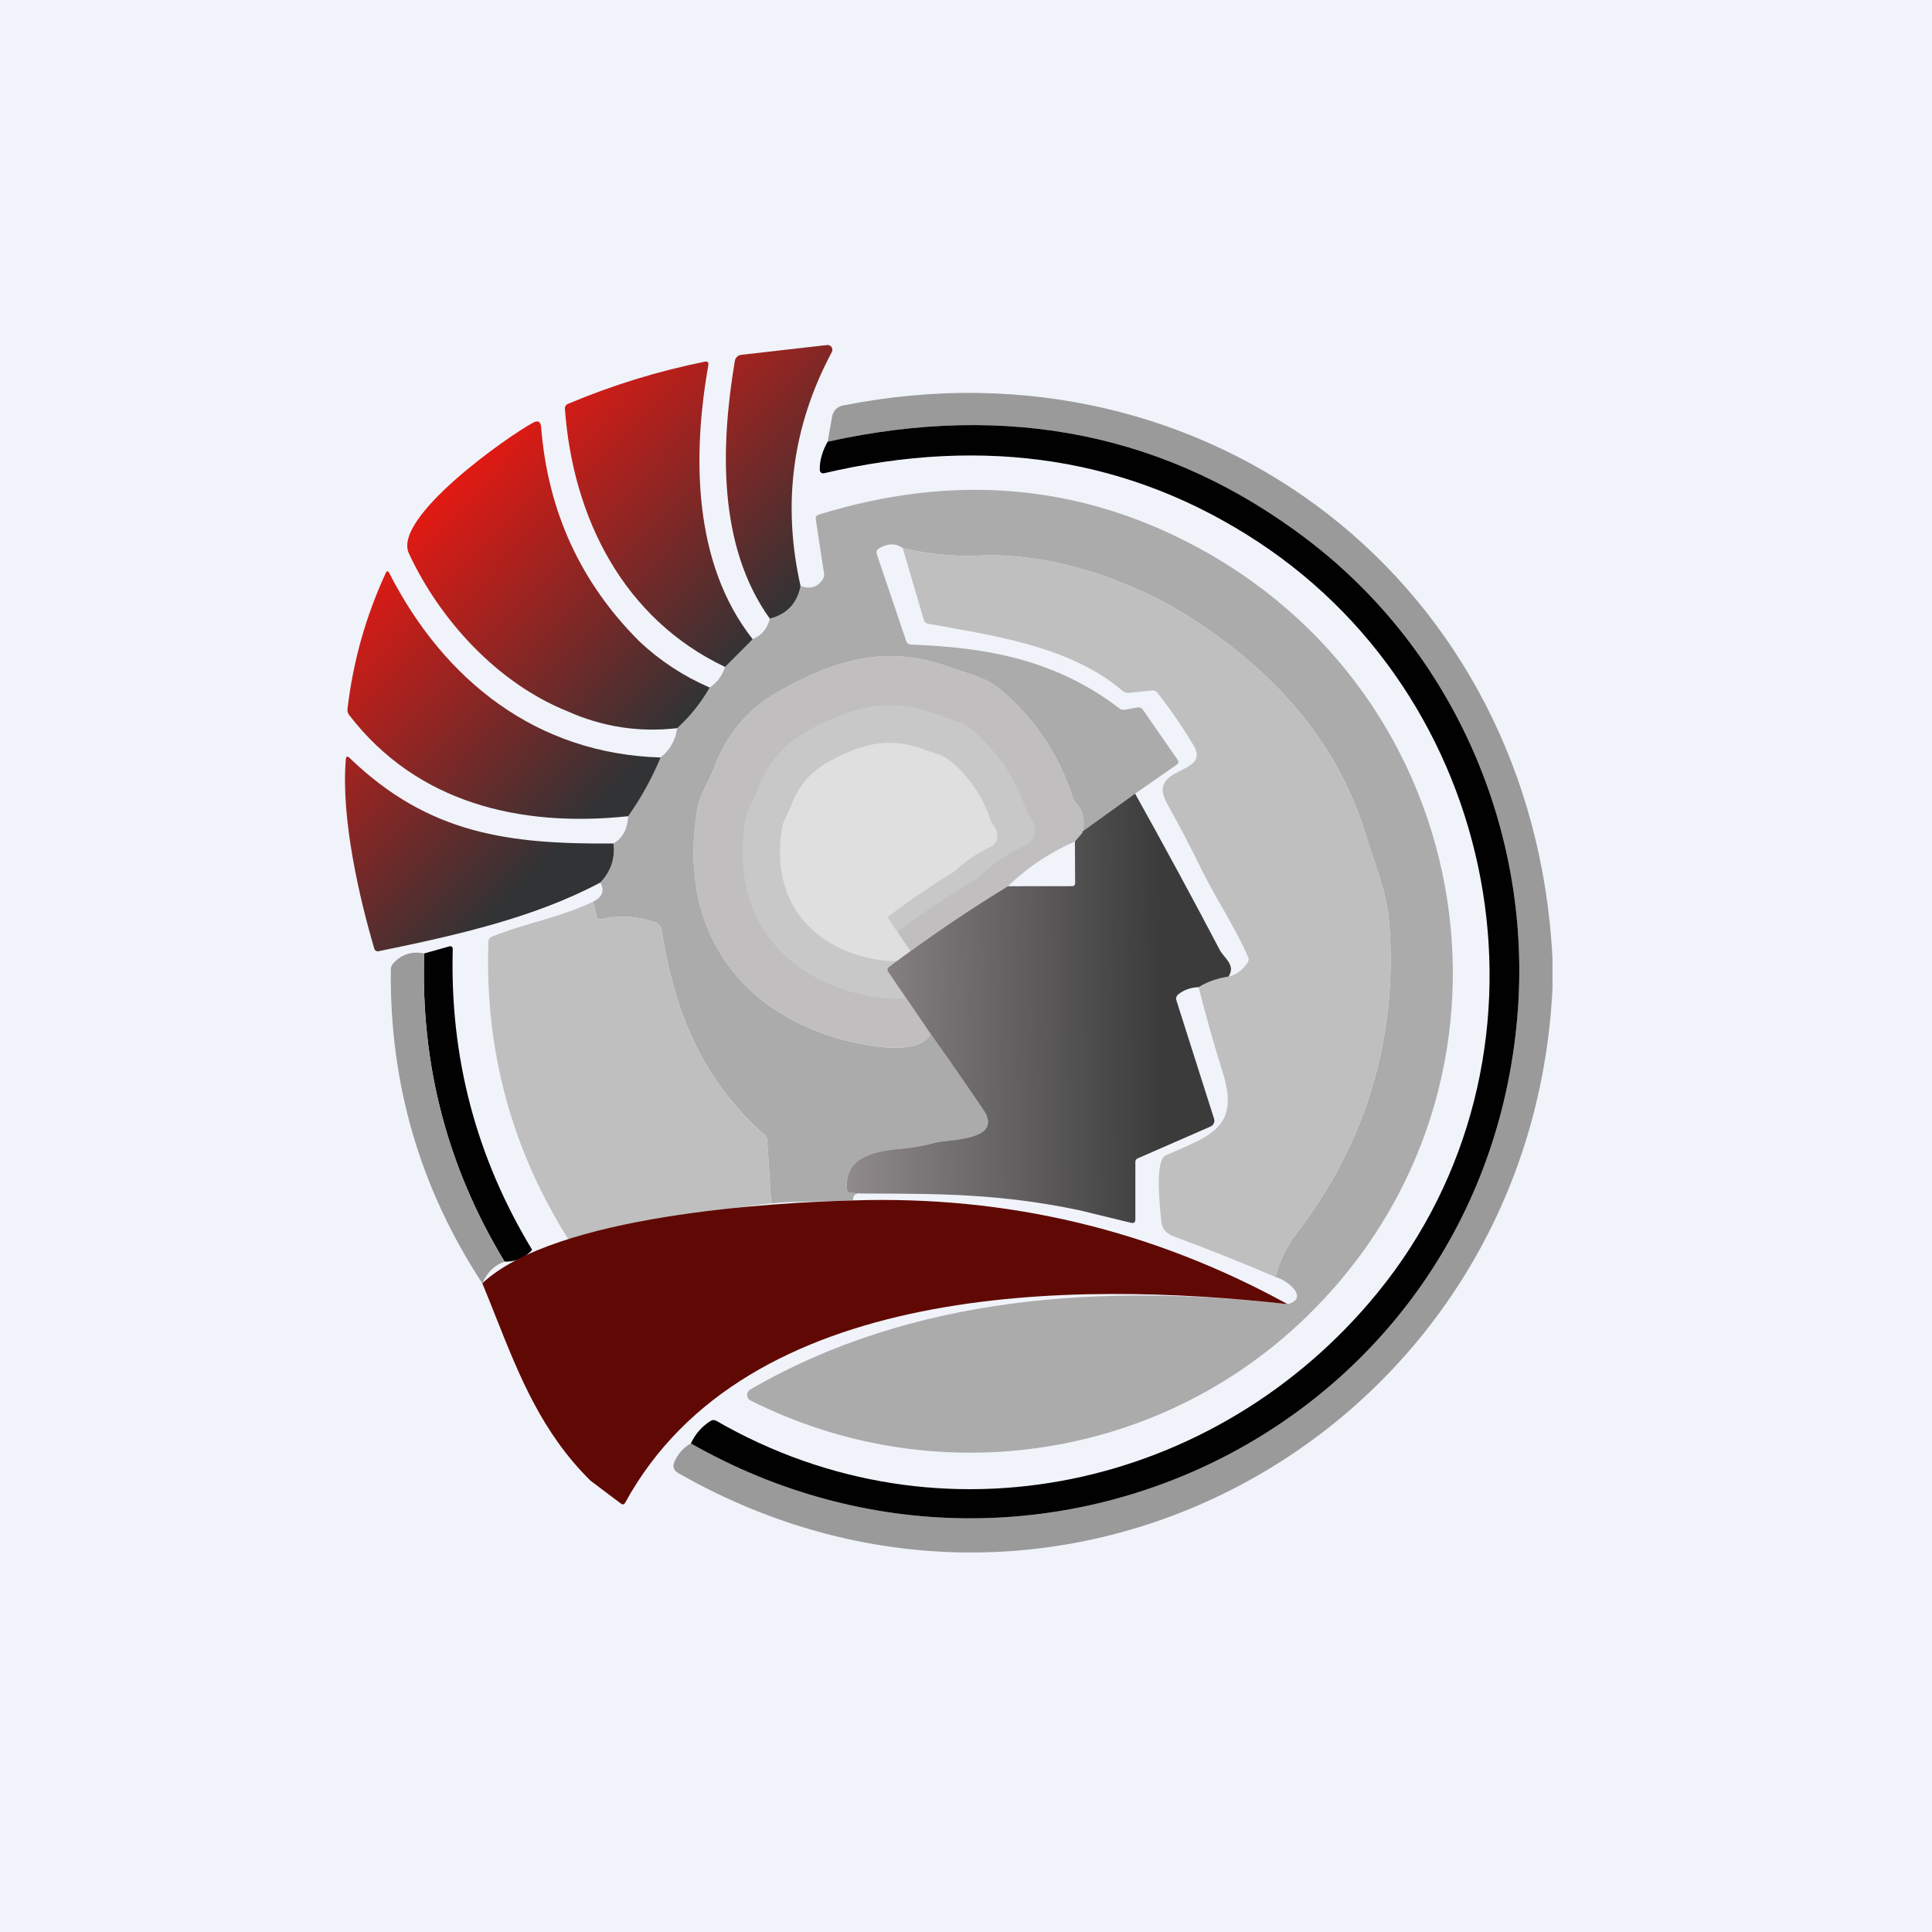
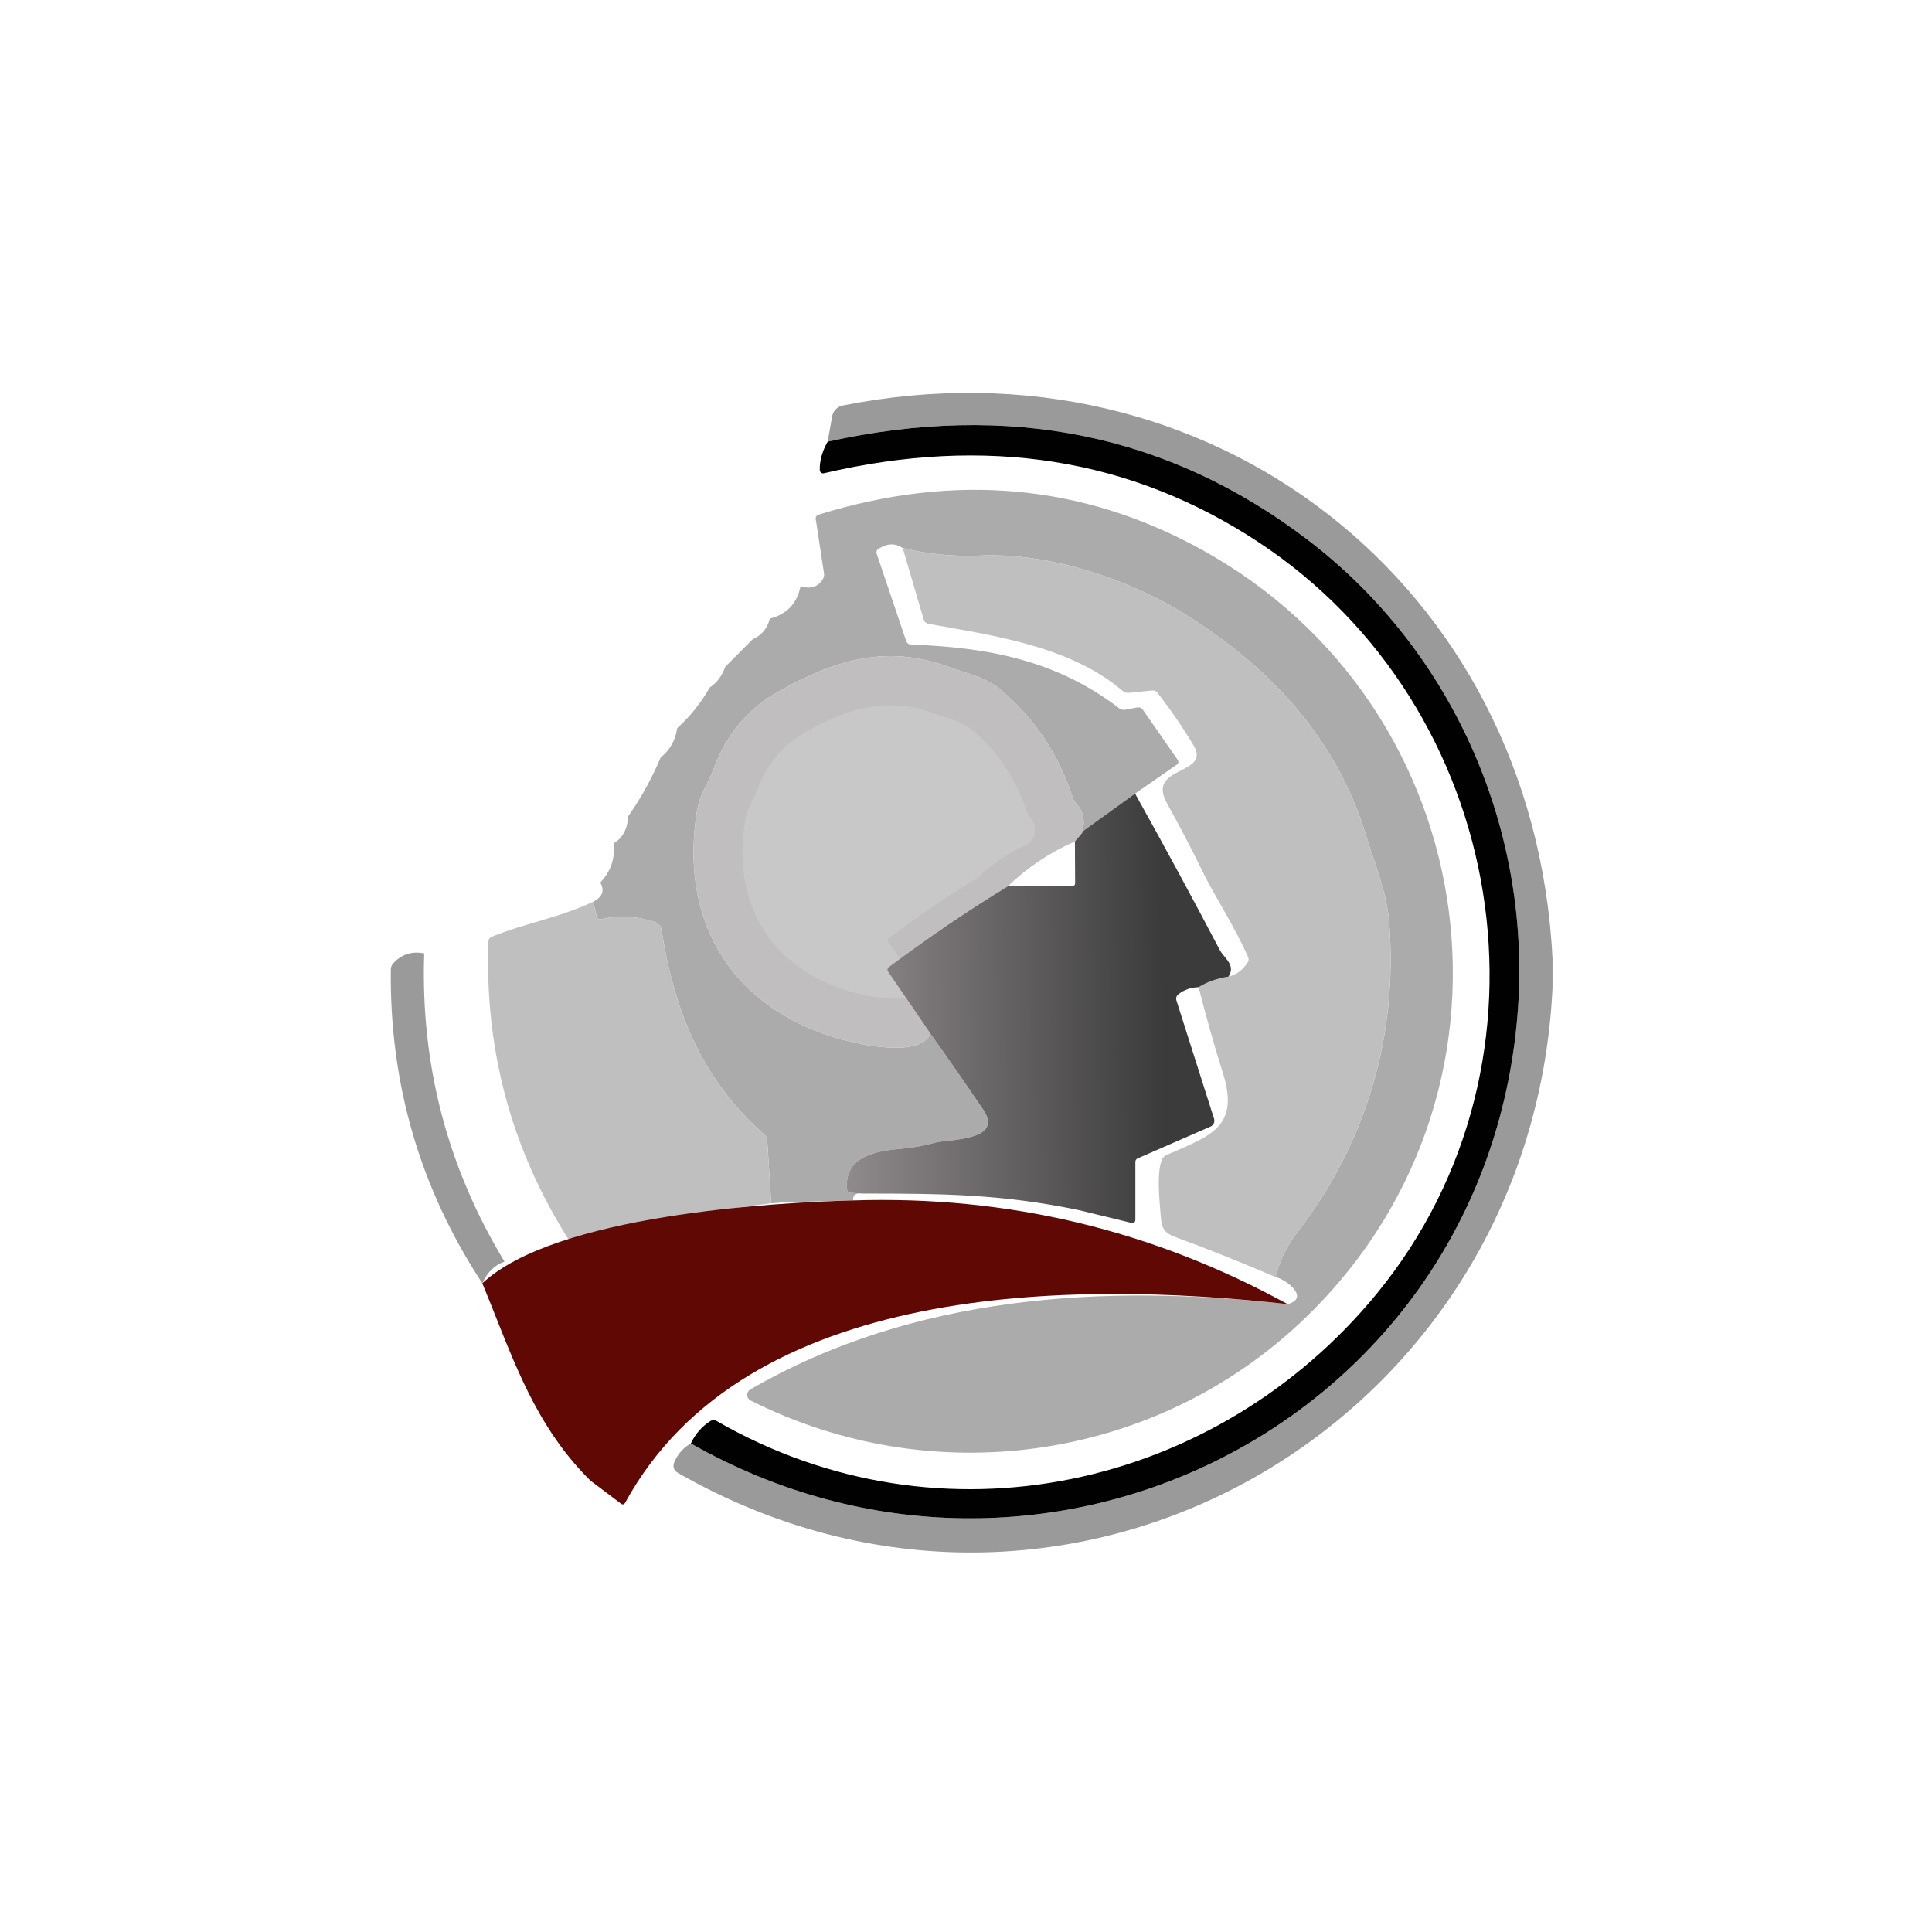
<svg xmlns="http://www.w3.org/2000/svg" width="56" height="56" viewBox="0 0 56 56" fill="none">
-   <rect width="56" height="56" fill="#F0F3FA" />
  <path d="M45 27.788V28.634C44.397 41.354 30.913 49.118 19.665 42.702C19.522 42.62 19.486 42.504 19.556 42.354C19.664 42.122 19.821 41.95 20.026 41.839C30.23 47.642 42.978 41.23 43.981 29.473C44.435 24.137 42.15 18.879 37.896 15.641C33.88 12.585 29.245 11.639 23.99 12.803L24.121 12.067C24.135 11.99 24.171 11.919 24.226 11.864C24.28 11.808 24.35 11.77 24.426 11.755C35.04 9.637 44.459 16.924 45 27.788Z" fill="#9A9A9A" />
  <path d="M20.025 41.839C20.152 41.567 20.34 41.351 20.588 41.191C20.648 41.152 20.708 41.151 20.769 41.187C27.288 44.944 35.279 43.15 39.913 37.49C45.436 30.744 43.725 20.48 36.467 15.707C32.776 13.279 28.581 12.616 23.881 13.718C23.867 13.721 23.852 13.721 23.838 13.718C23.824 13.715 23.811 13.709 23.8 13.7C23.788 13.691 23.779 13.68 23.773 13.666C23.766 13.653 23.762 13.639 23.762 13.624C23.754 13.362 23.83 13.088 23.989 12.803C29.245 11.639 33.88 12.585 37.896 15.641C42.149 18.879 44.435 24.137 43.981 29.473C42.978 41.23 30.229 47.642 20.025 41.839Z" fill="#010101" />
  <path d="M37.323 37.802C37.975 37.625 37.292 37.088 36.972 37.016C37.091 36.542 37.296 36.117 37.587 35.742C39.561 33.191 40.529 30.089 40.267 26.744C40.199 25.865 39.852 25.058 39.589 24.195C38.725 21.365 36.77 19.305 34.316 17.783C32.661 16.757 30.36 16.013 28.412 16.103C27.655 16.137 26.906 16.065 26.166 15.886C25.953 15.739 25.72 15.745 25.466 15.906C25.41 15.943 25.392 15.993 25.413 16.057L26.265 18.575C26.288 18.643 26.336 18.68 26.41 18.684C28.654 18.765 30.626 19.141 32.445 20.532C32.497 20.57 32.554 20.583 32.616 20.571L32.953 20.508C33.029 20.493 33.09 20.518 33.133 20.581L34.132 22.019C34.172 22.078 34.163 22.127 34.104 22.168L32.901 23.004L31.381 24.097C31.456 23.776 31.394 23.507 31.193 23.288C31.148 23.239 31.115 23.183 31.094 23.119C30.688 21.869 29.992 20.826 29.006 19.993C28.574 19.625 28.043 19.531 27.516 19.336C25.673 18.656 24.172 19.147 22.579 20.036C21.679 20.538 21.044 21.295 20.676 22.309C20.545 22.671 20.283 23.009 20.204 23.497C19.695 26.623 21.122 29.032 23.992 30.008C24.606 30.217 26.62 30.728 26.971 29.964C27.486 30.687 27.995 31.419 28.497 32.16C29.119 33.077 27.498 33.013 27.102 33.122C26.807 33.203 26.514 33.258 26.222 33.285C25.49 33.357 24.476 33.45 24.549 34.459C24.554 34.533 24.594 34.572 24.668 34.576L25.03 34.596C24.82 34.562 24.719 34.628 24.727 34.795L22.801 34.845L22.355 34.878L22.238 33.055C22.234 32.988 22.207 32.933 22.157 32.89C20.343 31.297 19.544 29.302 19.174 26.951C19.166 26.9 19.144 26.851 19.11 26.812C19.076 26.772 19.033 26.742 18.983 26.727C18.474 26.555 17.955 26.527 17.425 26.641C17.353 26.657 17.308 26.628 17.291 26.555L17.193 26.136C17.463 26.001 17.532 25.816 17.399 25.581C17.706 25.26 17.834 24.883 17.782 24.449C18.046 24.294 18.189 24.03 18.21 23.658C18.58 23.133 18.893 22.565 19.15 21.956C19.421 21.737 19.58 21.454 19.629 21.106C20.006 20.764 20.32 20.372 20.571 19.929C20.788 19.782 20.936 19.583 21.017 19.332L21.817 18.529C22.081 18.412 22.246 18.213 22.313 17.932C22.807 17.805 23.105 17.49 23.205 16.988C23.488 17.084 23.702 17.019 23.847 16.793C23.881 16.74 23.894 16.682 23.885 16.62L23.645 15.05C23.636 14.983 23.664 14.938 23.73 14.917C27.664 13.699 31.348 14.028 34.782 15.904C43.16 20.48 44.706 31.873 37.595 38.426C33.333 42.354 27.009 43.239 21.756 40.594C21.727 40.58 21.702 40.557 21.685 40.53C21.667 40.502 21.658 40.471 21.657 40.438C21.656 40.405 21.663 40.373 21.679 40.345C21.695 40.316 21.718 40.292 21.746 40.276C26.459 37.541 31.991 37.205 37.323 37.802Z" fill="#ABABAB" />
  <path d="M26.166 15.886C26.906 16.065 27.655 16.137 28.412 16.102C30.36 16.013 32.661 16.757 34.316 17.783C36.77 19.304 38.724 21.365 39.589 24.195C39.852 25.058 40.199 25.865 40.267 26.744C40.528 30.089 39.56 33.191 37.587 35.742C37.296 36.117 37.091 36.542 36.972 37.016C36.014 36.603 35.046 36.216 34.067 35.857C33.811 35.763 33.676 35.64 33.654 35.348C33.633 35.041 33.454 33.635 33.793 33.486C35.087 32.921 35.94 32.679 35.448 31.108C35.189 30.282 34.954 29.45 34.742 28.614C34.999 28.456 35.287 28.355 35.607 28.309C35.837 28.254 36.022 28.117 36.164 27.898C36.195 27.849 36.2 27.798 36.178 27.745C35.795 26.862 35.218 26.003 34.84 25.227C34.519 24.569 34.18 23.922 33.825 23.284C33.212 22.184 35.117 22.477 34.598 21.609C34.279 21.075 33.928 20.564 33.545 20.076C33.508 20.03 33.46 20.009 33.401 20.014L32.725 20.082C32.652 20.089 32.588 20.068 32.532 20.02C30.99 18.7 28.651 18.401 26.915 18.083C26.841 18.069 26.794 18.026 26.773 17.954L26.166 15.886Z" fill="#BFBFBF" />
  <path d="M31.381 24.097C31.376 24.114 31.37 24.131 31.365 24.147L31.157 24.39C30.424 24.712 29.776 25.145 29.215 25.688C28.032 26.41 26.885 27.188 25.774 28.025C25.718 28.066 25.71 28.116 25.75 28.174L26.971 29.964C26.62 30.728 24.606 30.217 23.992 30.008C21.122 29.031 19.695 26.623 20.204 23.497C20.284 23.009 20.545 22.671 20.676 22.309C21.045 21.295 21.679 20.537 22.579 20.036C24.172 19.147 25.673 18.656 27.516 19.336C28.043 19.531 28.575 19.625 29.007 19.992C29.992 20.826 30.688 21.869 31.094 23.119C31.115 23.182 31.148 23.239 31.193 23.288C31.394 23.506 31.456 23.776 31.381 24.097Z" fill="#C0BEBE" />
  <path d="M29.973 24.247C29.969 24.26 29.965 24.272 29.961 24.284L29.805 24.466C29.255 24.707 28.77 25.032 28.349 25.439C27.462 25.98 26.603 26.564 25.77 27.191C25.728 27.221 25.723 27.259 25.752 27.302L26.667 28.644C26.404 29.216 24.895 28.833 24.434 28.677C22.284 27.945 21.214 26.14 21.596 23.797C21.655 23.431 21.851 23.178 21.949 22.907C22.226 22.147 22.701 21.579 23.375 21.203C24.57 20.537 25.694 20.169 27.076 20.678C27.471 20.825 27.869 20.895 28.193 21.17C28.932 21.795 29.453 22.576 29.757 23.513C29.773 23.561 29.798 23.603 29.831 23.64C29.982 23.804 30.029 24.006 29.973 24.247Z" fill="#C8C8C8" />
-   <path d="M28.891 24.361C28.888 24.371 28.885 24.38 28.882 24.389L28.767 24.524C28.358 24.704 27.997 24.945 27.684 25.248C27.025 25.65 26.386 26.084 25.767 26.55C25.736 26.573 25.731 26.601 25.753 26.633L26.434 27.631C26.238 28.056 25.116 27.771 24.774 27.655C23.174 27.111 22.379 25.769 22.663 24.027C22.707 23.755 22.853 23.567 22.926 23.365C23.131 22.8 23.485 22.378 23.986 22.098C24.874 21.603 25.71 21.329 26.738 21.708C27.031 21.817 27.327 21.869 27.568 22.074C28.117 22.539 28.505 23.119 28.731 23.816C28.743 23.852 28.761 23.883 28.786 23.91C28.898 24.032 28.933 24.183 28.891 24.361Z" fill="#DFDFDF" />
-   <path fill-rule="evenodd" clip-rule="evenodd" d="M23.205 16.988C23.105 17.49 22.807 17.805 22.313 17.932C20.791 15.81 20.892 12.889 21.3 10.46C21.308 10.415 21.33 10.373 21.363 10.342C21.395 10.31 21.438 10.29 21.483 10.285L23.974 10.001C23.999 9.998 24.024 10.002 24.047 10.012C24.07 10.023 24.089 10.039 24.103 10.06C24.117 10.081 24.125 10.105 24.127 10.131C24.128 10.156 24.123 10.181 24.111 10.204C22.969 12.342 22.667 14.604 23.205 16.988ZM21.818 18.529L21.017 19.332C18.081 17.938 16.605 15.023 16.375 11.855C16.37 11.783 16.4 11.733 16.466 11.705C17.745 11.166 19.065 10.759 20.426 10.484C20.511 10.467 20.546 10.502 20.531 10.588C20.067 13.213 20.085 16.333 21.818 18.529ZM18.21 23.658C18.581 23.133 18.894 22.565 19.15 21.956C15.553 21.852 12.875 19.724 11.285 16.614C11.248 16.541 11.212 16.541 11.178 16.616C10.601 17.869 10.232 19.18 10.072 20.551C10.066 20.616 10.082 20.675 10.122 20.726C12.084 23.282 15.091 23.99 18.21 23.658ZM16.872 20.188C17.611 19.822 18.167 19.292 18.541 18.599C16.831 16.897 15.879 14.825 15.685 12.382C15.672 12.219 15.594 12.175 15.451 12.252C14.708 12.652 11.37 15.003 11.852 16.041C12.738 17.948 14.399 19.794 16.45 20.617C16.631 20.38 16.772 20.237 16.872 20.188ZM20.571 19.929C19.812 19.6 19.136 19.157 18.541 18.599C18.167 19.292 17.611 19.822 16.872 20.188C16.772 20.236 16.631 20.38 16.45 20.617C17.464 21.07 18.523 21.234 19.63 21.106C20.006 20.764 20.32 20.372 20.571 19.929ZM17.4 25.581C17.706 25.26 17.834 24.883 17.782 24.449C14.75 24.473 12.431 24.183 10.133 21.969C10.067 21.906 10.031 21.92 10.024 22.011C9.878 23.731 10.425 26.056 10.847 27.49C10.868 27.556 10.912 27.583 10.98 27.57C13.247 27.106 15.493 26.597 17.4 25.581Z" fill="url(#paint0_linear_229_11573)" />
  <path fill-rule="evenodd" clip-rule="evenodd" d="M35.355 27.534C34.556 26.013 33.738 24.503 32.901 23.003L31.381 24.097C31.376 24.115 31.37 24.131 31.365 24.147L31.387 25.501C31.388 25.566 31.402 25.628 31.428 25.686C31.542 25.938 31.6 26.208 31.603 26.496C31.627 28.596 31.633 30.696 31.621 32.796C31.617 33.577 31.501 34.337 31.274 35.077L32.782 35.443C32.867 35.464 32.909 35.431 32.909 35.344V33.679C32.909 33.63 32.931 33.596 32.977 33.576L35.089 32.653C35.131 32.635 35.164 32.602 35.182 32.561C35.201 32.52 35.204 32.473 35.191 32.43L34.102 29.006C34.077 28.929 34.097 28.865 34.162 28.815C34.323 28.689 34.517 28.622 34.742 28.614C34.999 28.456 35.287 28.355 35.607 28.309C35.769 28.062 35.63 27.892 35.493 27.726C35.441 27.663 35.389 27.6 35.355 27.534ZM31.387 25.501L31.365 24.147L31.157 24.39L31.163 25.593C31.163 25.655 31.132 25.686 31.07 25.686L29.215 25.688C28.032 26.41 26.885 27.189 25.774 28.025C25.718 28.066 25.71 28.116 25.75 28.174L26.971 29.964C27.486 30.687 27.995 31.419 28.497 32.16C28.993 32.891 28.062 32.999 27.464 33.068C27.312 33.085 27.182 33.1 27.102 33.122C26.807 33.203 26.514 33.258 26.222 33.285L26.209 33.287C25.479 33.358 24.476 33.456 24.549 34.459C24.554 34.533 24.594 34.572 24.668 34.576L25.03 34.596C25.086 34.596 25.141 34.596 25.196 34.596C27.244 34.6 29.006 34.603 31.274 35.077C31.501 34.337 31.617 33.577 31.621 32.796C31.633 30.696 31.627 28.596 31.603 26.496C31.6 26.208 31.542 25.938 31.428 25.686C31.402 25.628 31.388 25.566 31.387 25.501Z" fill="url(#paint1_linear_229_11573)" />
  <path d="M17.193 26.136L17.29 26.555C17.307 26.628 17.352 26.657 17.425 26.641C17.955 26.527 18.474 26.555 18.983 26.726C19.032 26.742 19.076 26.772 19.11 26.812C19.143 26.851 19.165 26.9 19.173 26.951C19.544 29.302 20.343 31.297 22.156 32.89C22.206 32.933 22.233 32.988 22.238 33.055L22.354 34.878C20.886 35.053 19.433 35.295 17.994 35.602L16.507 35.972C14.831 33.335 14.047 30.442 14.157 27.293C14.159 27.224 14.193 27.177 14.258 27.15C15.189 26.768 16.212 26.603 17.193 26.136Z" fill="#BFBFBF" />
-   <path d="M15.426 36.229C15.21 36.464 14.944 36.577 14.625 36.569C12.964 33.83 12.188 30.852 12.296 27.636L13.01 27.435C13.088 27.413 13.125 27.443 13.123 27.524C13.039 30.658 13.807 33.56 15.426 36.229Z" fill="#010101" />
  <path d="M12.296 27.635C12.187 30.852 12.964 33.83 14.624 36.569C14.338 36.668 14.123 36.878 13.98 37.197C12.174 34.445 11.29 31.412 11.328 28.099C11.33 28.031 11.353 27.973 11.398 27.924C11.637 27.661 11.936 27.565 12.296 27.635Z" fill="#9A9A9A" />
  <path fill-rule="evenodd" clip-rule="evenodd" d="M37.323 37.802C33.407 35.653 29.208 34.65 24.727 34.795C22.409 34.855 16.097 35.219 13.98 37.197C14.114 37.522 14.242 37.842 14.367 38.158C15.059 39.901 15.7 41.513 17.112 42.915L17.996 43.581C18.049 43.621 18.091 43.612 18.123 43.553C21.629 37.149 31.105 37.106 37.323 37.802Z" fill="#600904" />
  <defs>
    <linearGradient id="paint0_linear_229_11573" x1="11.231" y1="13.623" x2="19.262" y2="21.369" gradientUnits="userSpaceOnUse">
      <stop stop-color="#FF150D" />
      <stop offset="1" stop-color="#323335" />
    </linearGradient>
    <linearGradient id="paint1_linear_229_11573" x1="33.722" y1="29.608" x2="23.552" y2="29.681" gradientUnits="userSpaceOnUse">
      <stop stop-color="#3B3B3B" />
      <stop offset="1" stop-color="#989294" />
    </linearGradient>
  </defs>
</svg>